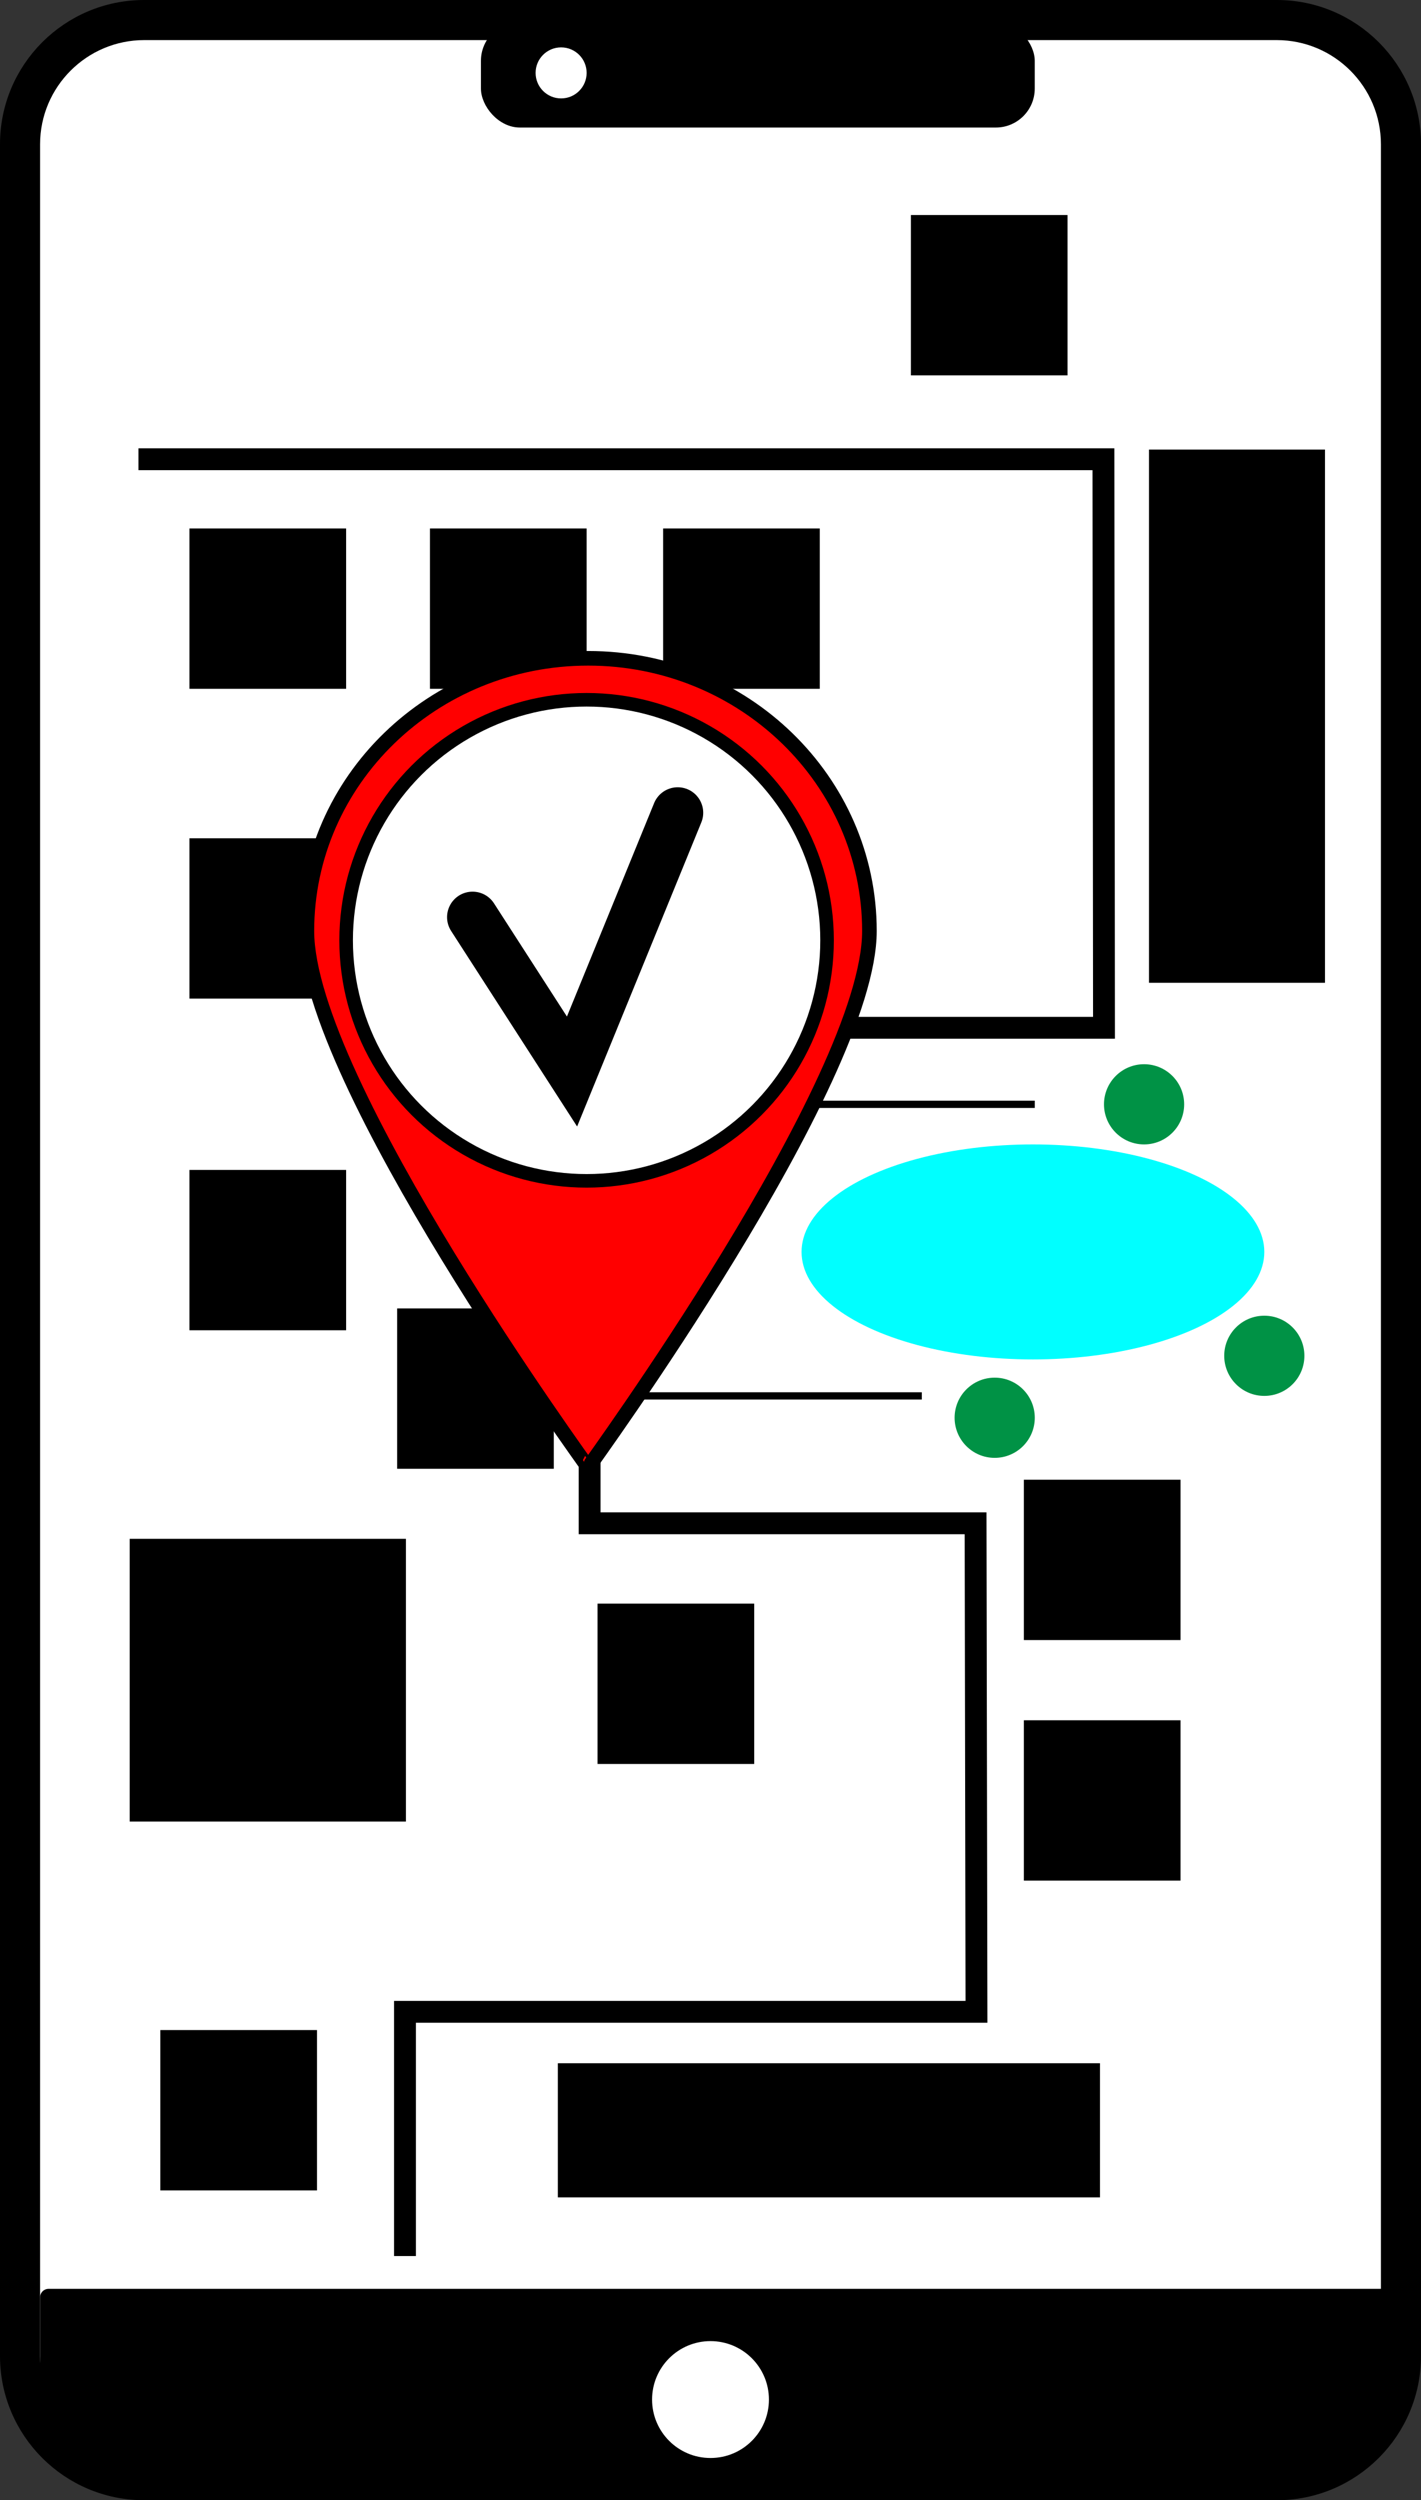
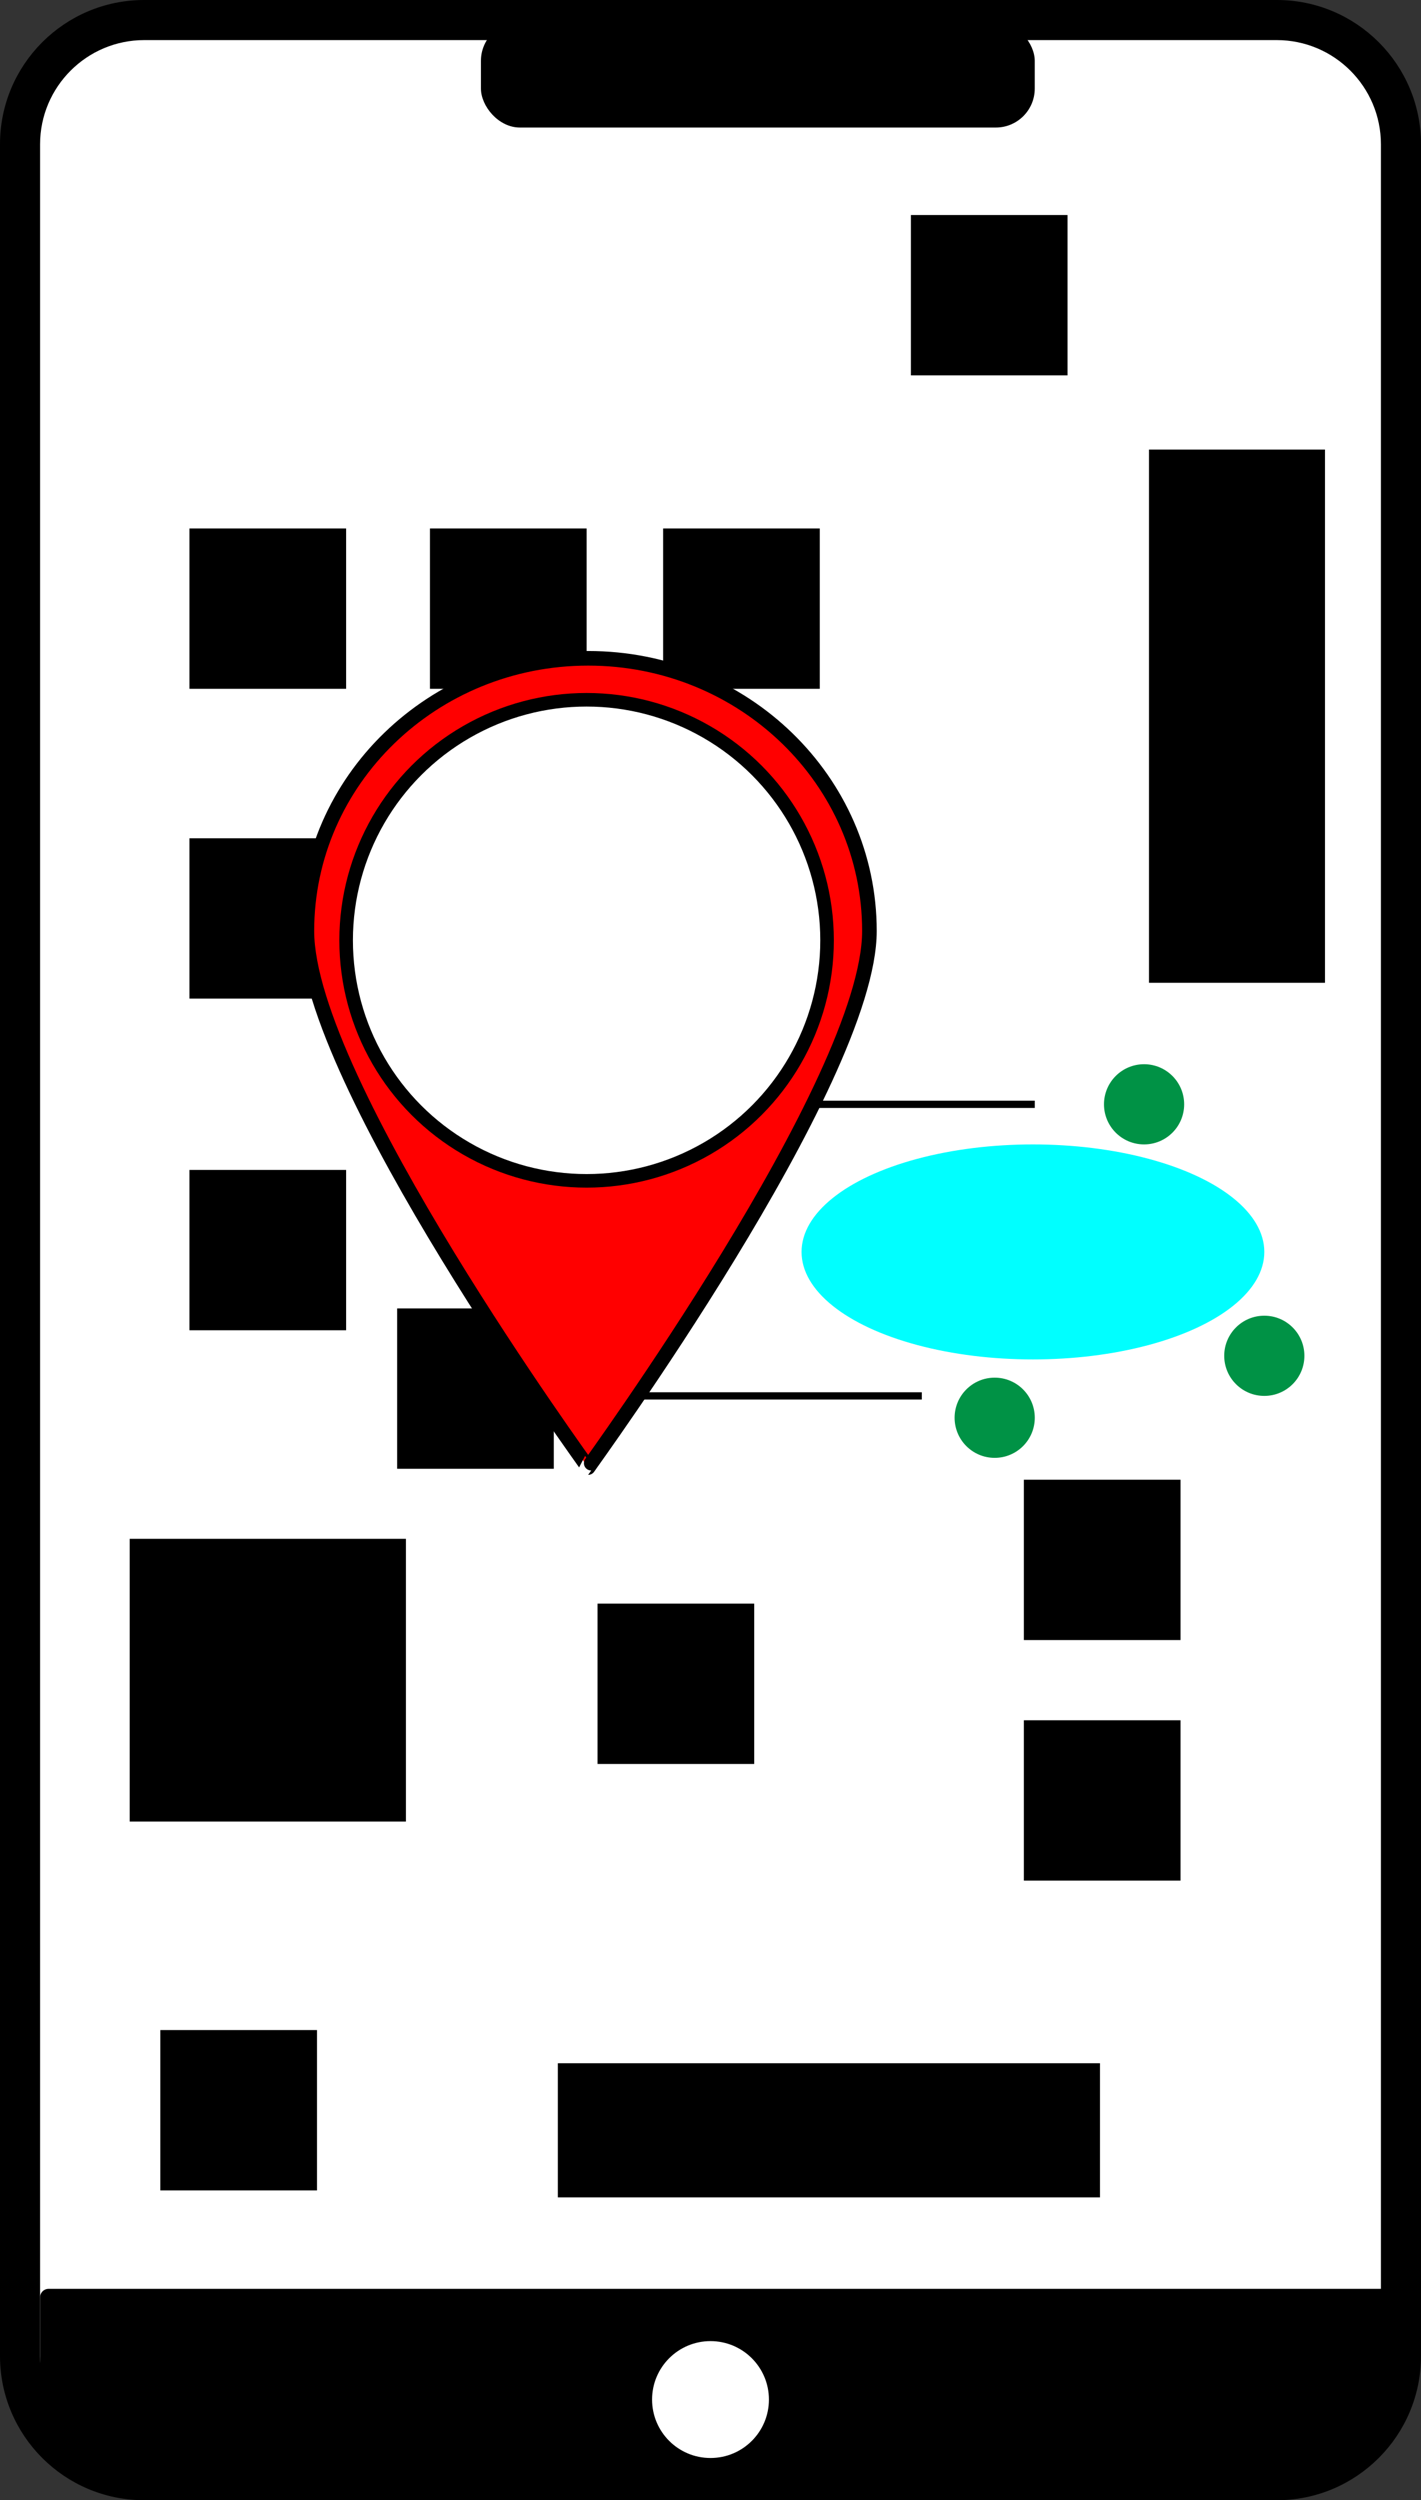
<svg xmlns="http://www.w3.org/2000/svg" id="_Слой_1" data-name="Слой 1" viewBox="0 0 437.76 770">
  <rect x="0" y="0" width="437.76" height="770" fill="#333333" stroke="none" />
  <defs>
    <style>
      .cls-1 {
        fill: #009245;
      }

      .cls-2, .cls-3, .cls-4, .cls-5, .cls-6, .cls-7, .cls-8, .cls-9, .cls-10 {
        stroke: #000;
        stroke-miterlimit: 10;
      }

      .cls-2, .cls-4 {
        stroke-width: 6.73px;
      }

      .cls-2, .cls-6 {
        fill: none;
      }

      .cls-11, .cls-5, .cls-8 {
        fill: #fff;
      }

      .cls-12 {
        fill: aqua;
      }

      .cls-3 {
        stroke-width: 11.87px;
      }

      .cls-5 {
        stroke-width: 4.18px;
      }

      .cls-6 {
        stroke-width: 2.24px;
      }

      .cls-7 {
        stroke-width: 11px;
      }

      .cls-8 {
        stroke-linecap: round;
        stroke-width: 15.71px;
      }

      .cls-9 {
        stroke-width: 12.69px;
      }

      .cls-10 {
        fill: red;
        stroke-width: 4.5px;
      }
    </style>
  </defs>
  <g>
    <rect class="cls-11" x="6.17" y="6.17" width="425.41" height="757.65" rx="38.24" ry="38.24" />
    <path d="M393.34,12.35c17.68,0,32.07,14.39,32.07,32.07V725.58c0,17.68-14.39,32.07-32.07,32.07H44.42c-17.68,0-32.07-14.39-32.07-32.07V44.42c0-17.68,14.39-32.07,32.07-32.07H393.34m0-12.35H44.42C19.89,0,0,19.89,0,44.42V725.58c0,24.53,19.89,44.42,44.42,44.42H393.34c24.53,0,44.42-19.89,44.42-44.42V44.42c0-24.53-19.89-44.42-44.42-44.42h0Z" />
  </g>
  <path d="M14.95,704.9H428.42c1.43,0,2.6,1.17,2.6,2.6v31.57c0,11.49-9.33,20.83-20.83,20.83H33.17c-11.49,0-20.82-9.33-20.82-20.82v-31.58c0-1.43,1.17-2.6,2.6-2.6Z" />
-   <polyline class="cls-2" points="42.65 141.43 339.93 141.43 340.1 316.53 181.64 316.53 181.64 469.13 300.54 469.13 300.82 619.59 124.76 619.59 124.76 694.8" />
  <rect class="cls-4" x="61.73" y="166.12" width="41.53" height="42.65" />
  <rect class="cls-4" x="52.76" y="628.57" width="41.53" height="42.65" />
  <rect class="cls-4" x="318.78" y="533.16" width="41.53" height="42.65" />
  <rect class="cls-4" x="187.45" y="497.24" width="41.53" height="42.65" />
  <rect class="cls-4" x="135.82" y="166.12" width="41.53" height="42.65" />
  <rect class="cls-4" x="61.73" y="261.53" width="41.53" height="42.65" />
  <rect class="cls-4" x="61.73" y="363.67" width="41.53" height="42.65" />
  <rect class="cls-4" x="207.65" y="166.12" width="41.53" height="42.65" />
  <rect class="cls-4" x="125.71" y="406.33" width="41.53" height="42.65" />
  <rect class="cls-4" x="318.78" y="459.08" width="41.53" height="42.65" />
  <rect class="cls-4" x="283.98" y="69.59" width="41.53" height="42.65" />
  <rect class="cls-9" x="360.31" y="144.8" width="41.53" height="151.53" />
  <rect class="cls-3" x="45.89" y="479.85" width="73.23" height="75.2" />
  <rect class="cls-7" x="177.35" y="640.92" width="156.02" height="30.31" />
  <ellipse class="cls-12" cx="318.21" cy="385.56" rx="71.28" ry="33.11" />
  <circle class="cls-1" cx="352.45" cy="340.1" r="12.35" />
  <circle class="cls-1" cx="389.49" cy="417.55" r="12.35" />
  <circle class="cls-1" cx="306.43" cy="436.63" r="12.35" />
  <line class="cls-6" x1="181.64" y1="429.9" x2="283.98" y2="429.9" />
  <line class="cls-6" x1="181.64" y1="340.1" x2="318.78" y2="340.1" />
  <path class="cls-10" d="M267.84,286.72c0,46.38-86.8,165.25-86.65,165.25s-86.65-118.87-86.65-165.25,38.8-83.98,86.65-83.98,86.65,37.6,86.65,83.98Z" />
  <circle class="cls-5" cx="180.71" cy="289.59" r="74.08" />
-   <polyline class="cls-8" points="145.58 282.46 176.22 330 208.78 250.31" />
  <rect x="148.16" y="6.73" width="170.61" height="32.55" rx="12" ry="12" />
-   <circle class="cls-11" cx="172.86" cy="22.45" r="7.86" />
  <circle class="cls-11" cx="218.88" cy="739" r="18" />
</svg>